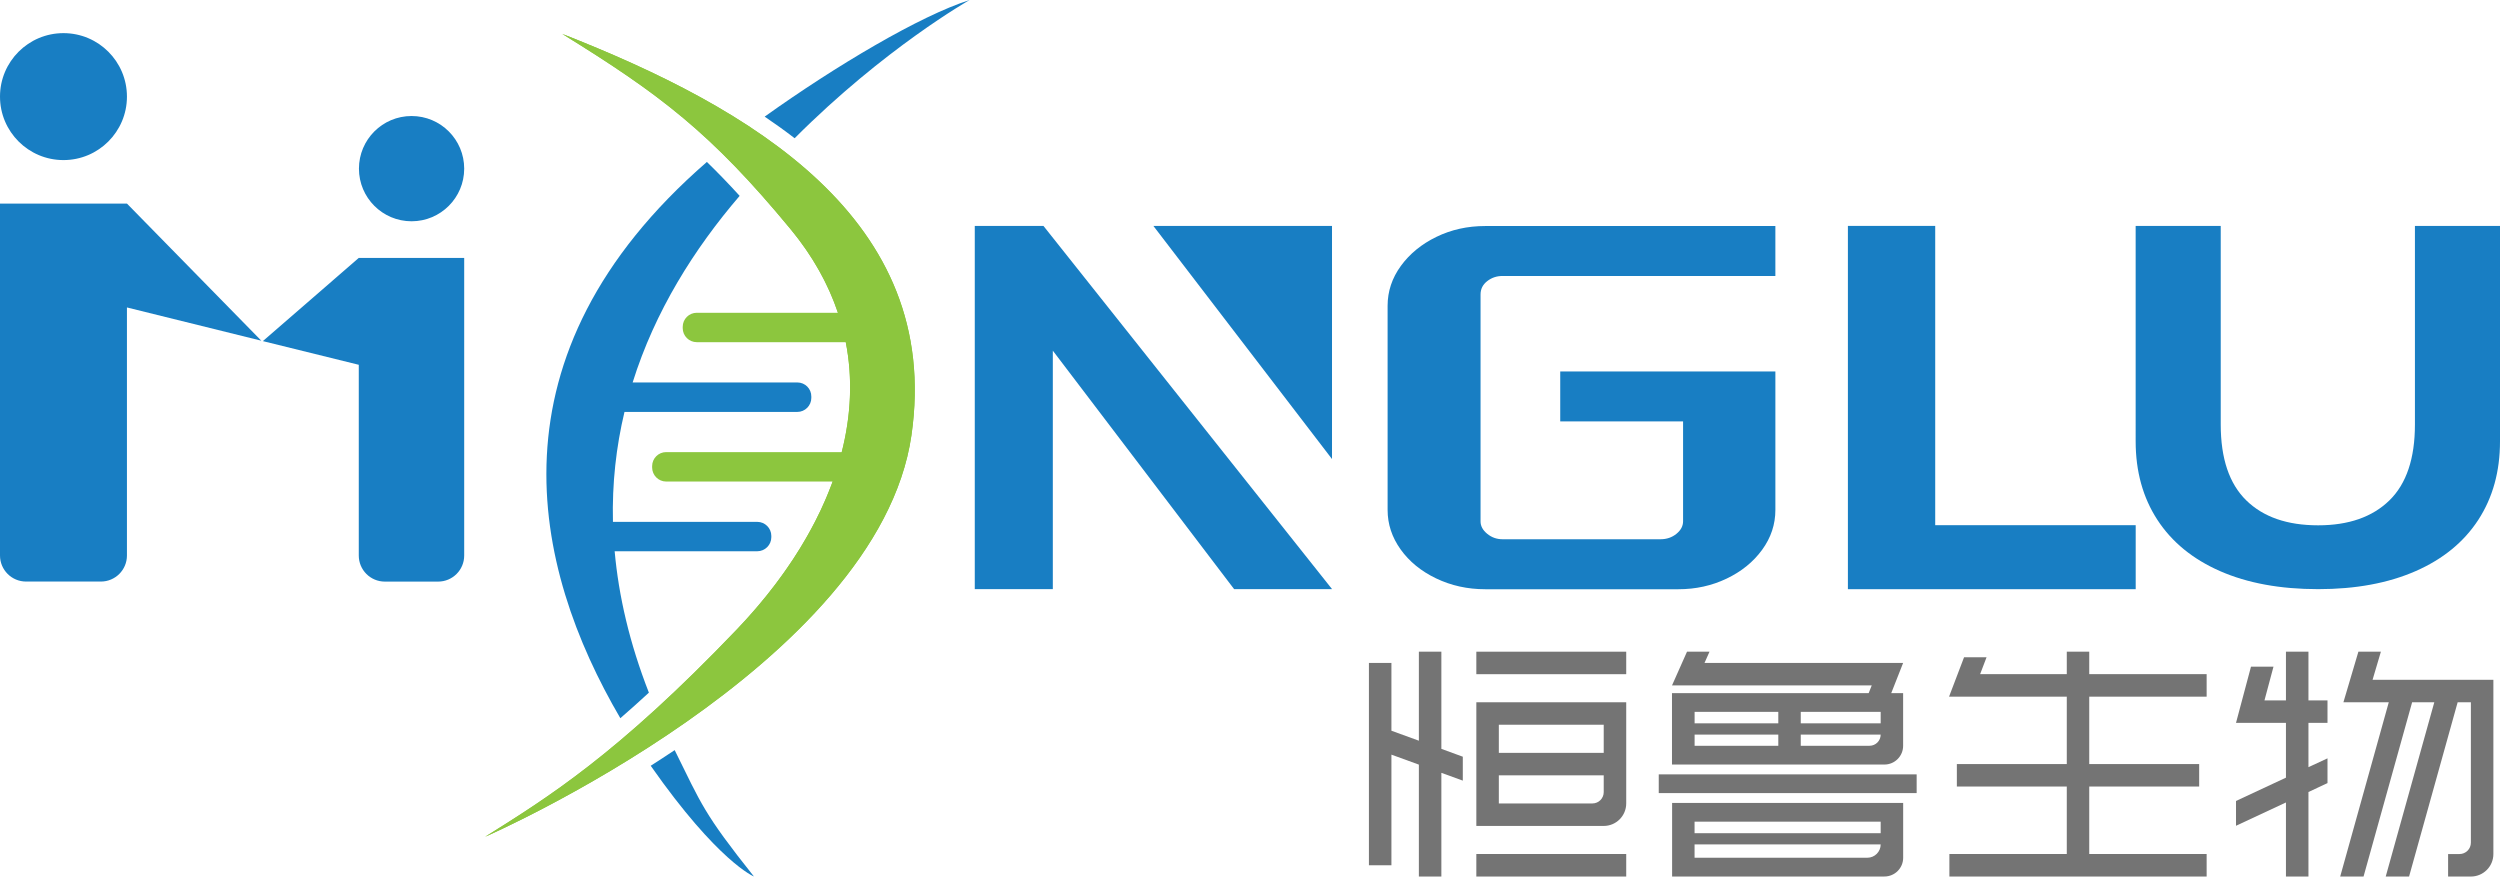
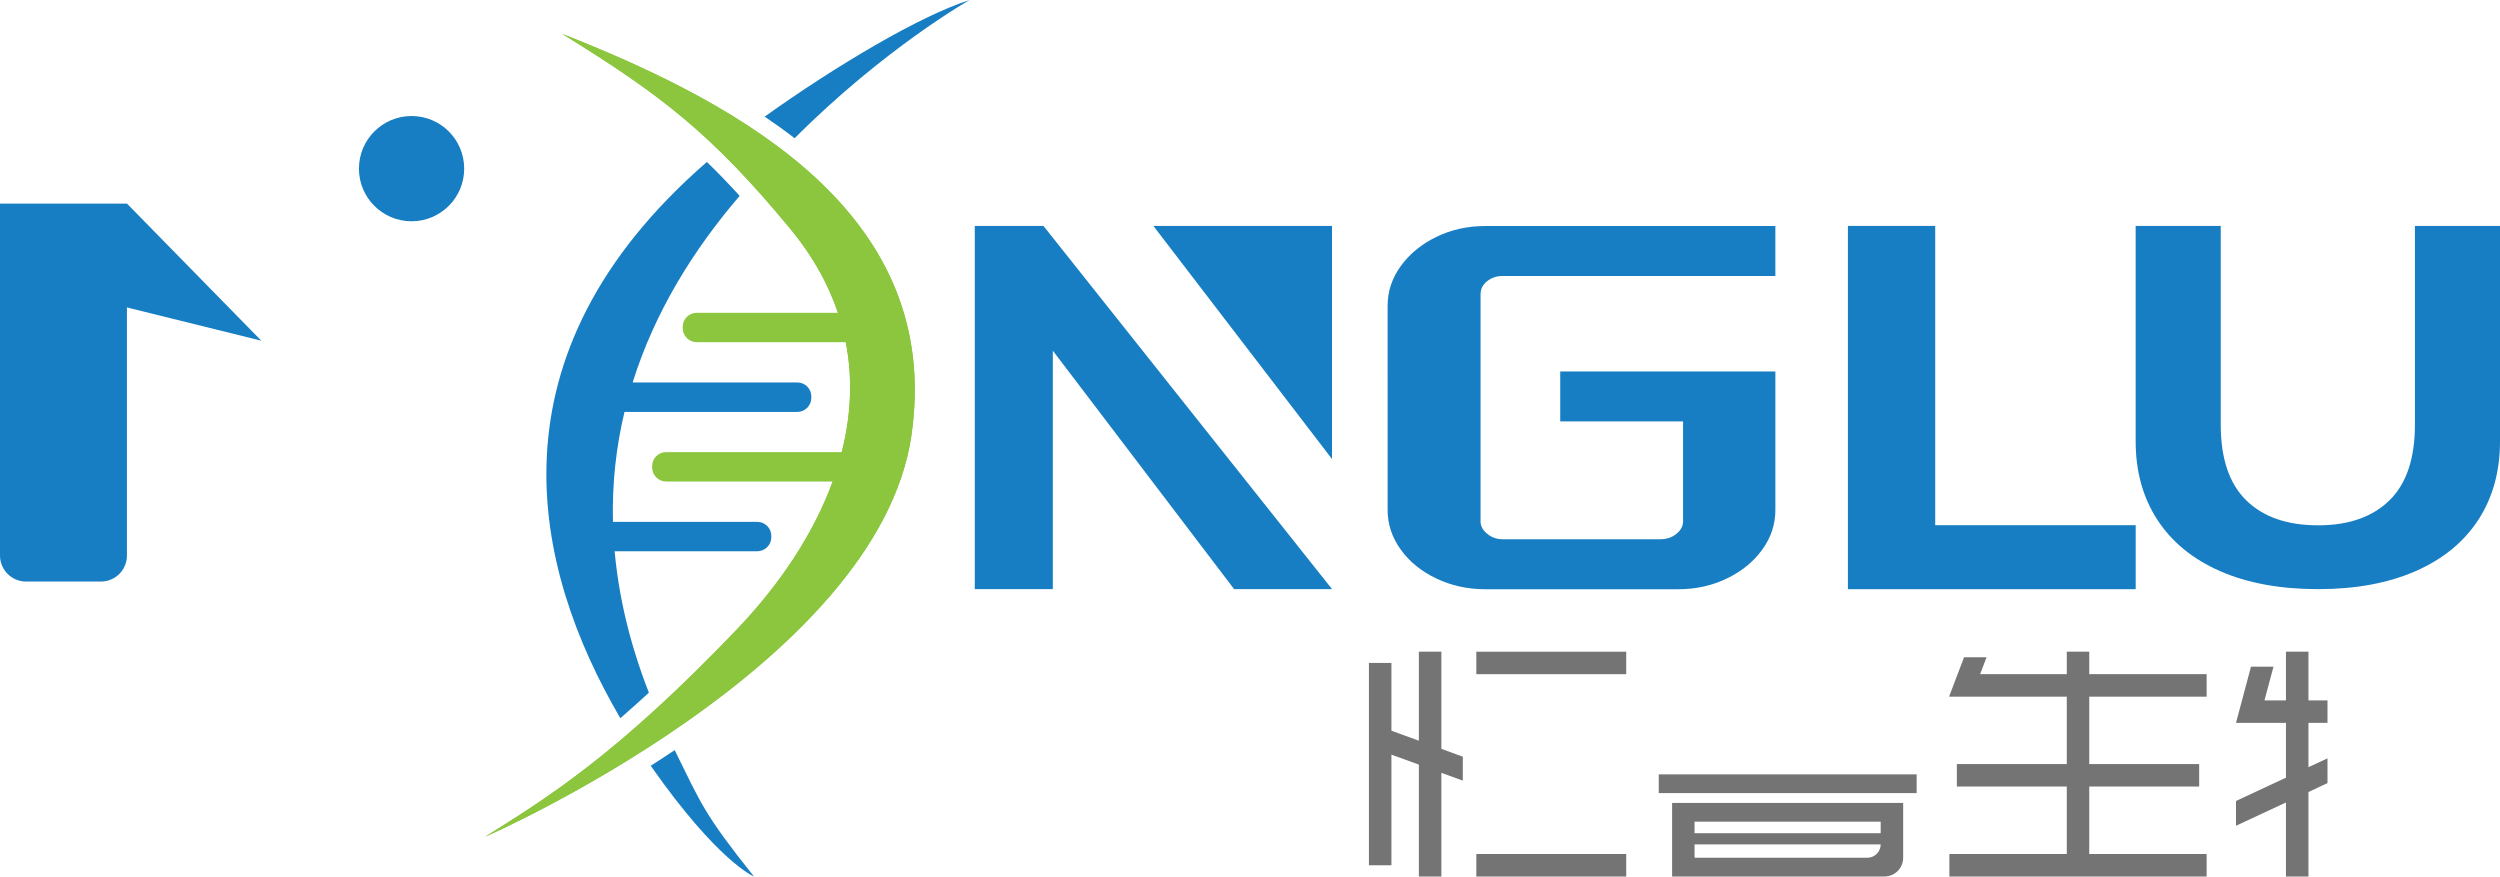
<svg xmlns="http://www.w3.org/2000/svg" version="1.1" id="图层_1" x="0px" y="0px" viewBox="0 0 615.63 215.85" style="enable-background:new 0 0 615.63 215.85;" xml:space="preserve">
  <style type="text/css">
	.st0{fill:#747474;}
	.st1{fill:#187EC3;}
	.st2{fill:#8CC63E;}
</style>
  <g>
-     <path class="st0" d="M437.9,188.27h5.54h19.68h0.92c2.55,0,4.61-2.07,4.61-4.61l0,0v-2.76v-2.77v-2.83v-4.61h-2.93l2.93-7.44h-5.54   h-43.37l1.23-2.77h-5.54l-3.69,8.3h5.54h43.64l-0.75,1.9h-16.75h-5.54h-20.61h-5.54v4.61v2.83v2.77v2.76v4.61h5.54h20.63V188.27z    M460.36,183.65h-16.92v-2.76h19.68l0,0C463.12,182.42,461.89,183.65,460.36,183.65z M463.12,175.3v2.83h-19.68v-2.83H463.12z    M417.3,175.3h20.61v2.83H417.3V175.3z M417.3,180.89h20.61v2.76H417.3V180.89z" />
    <path class="st0" d="M411.76,199.23v3.11v2.83v2.77v3.29v4.61h5.54h45.83h0.92c2.55,0,4.61-2.07,4.61-4.61l0,0v-3.29v-2.77v-2.83   v-3.11v-1.5h-56.9L411.76,199.23L411.76,199.23z M459.83,211.22h-42.54v-3.29h45.83l0,0C463.12,209.75,461.65,211.22,459.83,211.22   z M463.12,205.17h-45.83v-2.83h45.83V205.17z" />
    <rect x="408.47" y="190.69" class="st0" width="63.51" height="4.61" />
-     <path class="st0" d="M369.09,172.93h-5.54v5.54v6.92v5.54v6.92v5.54h5.54h25.83l0,0c3.06,0,5.54-2.48,5.54-5.54l0,0v-6.92v-5.54   v-6.92v-5.54h-5.54H369.09z M392.14,197.85h-23.05v-6.92h25.83v4.14C394.92,196.6,393.67,197.85,392.14,197.85z M394.92,185.39   h-25.83v-6.92h25.83V185.39z" />
    <rect x="363.55" y="210.3" class="st0" width="36.91" height="5.54" />
    <rect x="363.55" y="160.48" class="st0" width="36.91" height="5.54" />
    <polygon class="st0" points="354.94,160.48 349.4,160.48 349.4,182.4 342.64,179.94 342.64,163.25 337.1,163.25 337.1,213.07    342.64,213.07 342.64,185.83 349.4,188.29 349.4,215.84 354.94,215.84 354.94,190.31 360.22,192.23 360.22,186.34 354.94,184.41     " />
-     <path class="st0" d="M608.44,167.4h-24.19l2.05-6.92h-5.54l-3.69,12.46h5.54h5.63l-11.96,42.9h5.75l11.96-42.9h5.46l-11.96,42.9   h5.75l11.96-42.9h3.26v34.57c0,1.55-1.26,2.8-2.8,2.8h-2.81v5.54h5.61l0,0c3.06,0,5.54-2.48,5.54-5.54l0,0v-37.37v-5.54   L608.44,167.4L608.44,167.4z" />
    <polygon class="st0" points="568.46,160.48 562.92,160.48 562.92,172.47 557.63,172.47 559.85,164.17 554.31,164.17 550.62,178.01    556.16,178.01 562.92,178.01 562.92,191.5 550.62,197.24 550.62,203.35 562.92,197.61 562.92,215.84 568.46,215.84 568.46,195.03    573.15,192.84 573.15,186.74 568.46,188.92 568.46,178.01 573.15,178.01 573.15,172.47 568.46,172.47  " />
    <polygon class="st0" points="514.48,160.48 508.95,160.48 508.95,166.01 487.61,166.01 489.19,161.86 483.65,161.86 479.96,171.55    480.04,171.55 485.5,171.55 508.95,171.55 508.95,188.16 481.88,188.16 481.88,193.69 508.95,193.69 508.95,210.3 480.04,210.3    480.04,215.84 508.95,215.84 514.48,215.84 543.39,215.84 543.39,210.3 514.48,210.3 514.48,193.69 541.55,193.69 541.55,188.16    514.48,188.16 514.48,171.55 543.39,171.55 543.39,166.01 514.48,166.01  " />
  </g>
  <g>
    <g>
      <path class="st1" d="M455.05,55.63h21.5v73.7h49.37v15.76h-70.87V55.63z" />
      <polygon class="st1" points="284.02,55.63 328.01,55.63 328.01,113.04   " />
      <path class="st1" d="M256.95,55.63l71.07,89.44H303.9l-44.64-58.72v58.72h-19.22V55.63L256.95,55.63L256.95,55.63z" />
      <path class="st1" d="M594.68,55.63h20.95v53.06c0,7.4-1.78,13.84-5.34,19.32c-3.57,5.48-8.72,9.69-15.46,12.64    c-6.74,2.95-14.74,4.43-23.98,4.43c-9.34,0-17.39-1.48-24.13-4.43s-11.9-7.17-15.46-12.64c-3.56-5.47-5.35-11.91-5.35-19.32V55.63    h20.95v48.92c0,8.35,2.1,14.57,6.29,18.67c4.19,4.1,10.09,6.14,17.7,6.14c7.51,0,13.36-2.05,17.55-6.14    c4.19-4.09,6.28-10.32,6.28-18.67V55.63z" />
      <path class="st1" d="M366.23,131.45c1.09,0.89,2.34,1.34,3.76,1.34h38.92c1.52,0,2.83-0.45,3.92-1.34    c1.09-0.89,1.63-1.92,1.63-3.08v-24.6h-30.25v-12.3h52.98v34.1c0,3.57-1.09,6.84-3.27,9.83s-5.1,5.35-8.75,7.09    c-3.65,1.74-7.6,2.61-11.85,2.61h-47.58c-4.36,0-8.39-0.89-12.1-2.67c-3.71-1.78-6.62-4.17-8.75-7.15    c-2.13-2.99-3.19-6.22-3.19-9.69V75.31c0-3.56,1.09-6.84,3.27-9.83s5.09-5.37,8.75-7.15c3.65-1.78,7.66-2.67,12.02-2.67h71.45    v12.3h-67.2c-1.42,0-2.67,0.42-3.76,1.27c-1.09,0.85-1.64,1.94-1.64,3.28v55.89C364.59,129.53,365.13,130.55,366.23,131.45z" />
    </g>
  </g>
  <path class="st2" d="M119.46,206.06c0,0,96.8-42.23,104.98-98.86c7.7-53.3-39.64-80.69-86.01-98.86  c24.12,14.89,36.68,24.39,56.23,48.06c26.14,31.66,14.71,69.41-13.28,98.68C151.95,185.85,134.82,196.42,119.46,206.06z" />
  <path class="st2" d="M138.43,8.34c24.12,14.89,36.68,24.39,56.23,48.07c5.49,6.65,9.3,13.56,11.67,20.61h-34.75  c-1.91,0-3.46,1.55-3.46,3.46v0.32c0,1.91,1.55,3.46,3.46,3.46h36.69c1.76,8.98,1.28,18.09-1,27.07h-43.22  c-1.91,0-3.46,1.55-3.46,3.46v0.32c0,1.91,1.55,3.47,3.46,3.47h40.99c-4.69,12.86-12.96,25.29-23.66,36.49  c-29.42,30.77-46.55,41.34-61.91,50.98c0,0,96.8-42.23,104.98-98.86C232.14,53.89,184.8,26.51,138.43,8.34z" />
  <path class="st1" d="M160.24,188.57c16.59,23.69,25.42,27.27,25.42,27.27c-12.4-15.56-12.93-17.81-19.52-31.12  C164.15,186.05,162.18,187.33,160.24,188.57z" />
  <path class="st1" d="M196.34,94.18h-40.55c5.49-17.54,15.13-32.87,26.35-45.95c-2.75-3.02-5.41-5.77-8.07-8.35  c-54.87,47.67-43.12,99.7-21.31,136.98c2.25-1.95,4.59-4.04,7.03-6.29c-4.77-12.21-7.44-23.82-8.43-34.82h35.11  c1.91,0,3.47-1.55,3.47-3.46v-0.32c0-1.91-1.55-3.46-3.47-3.46h-35.53c-0.23-9.51,0.8-18.54,2.84-27.07h42.55  c1.91,0,3.46-1.55,3.46-3.46v-0.32C199.81,95.73,198.26,94.18,196.34,94.18z" />
  <path class="st1" d="M188.3,28.72c2.59,1.75,5.05,3.52,7.38,5.32C217.81,11.86,238.77,0,238.77,0  C226.53,3.9,205.77,16.24,188.3,28.72z" />
-   <path class="st1" d="M64.73,84l23.62,5.83v46.97c0,3.55,2.87,6.42,6.42,6.42h13.12c3.55,0,6.42-2.87,6.42-6.42V63.51H88.35l0,0  L64.73,84z" />
  <path class="st1" d="M64.35,83.9L31.26,50.13l0,0H0v86.66c0,3.55,2.87,6.42,6.42,6.42h18.42c3.55,0,6.42-2.87,6.42-6.42V75.71  L64.35,83.9z" />
-   <path class="st1" d="M15.63,8.16L15.63,8.16C7,8.16,0,15.16,0,23.79l0,0c0,8.63,7,15.63,15.63,15.63l0,0c8.63,0,15.63-7,15.63-15.63  l0,0C31.26,15.16,24.26,8.16,15.63,8.16z" />
  <path class="st1" d="M88.39,41.53L88.39,41.53c0,7.16,5.8,12.96,12.96,12.96l0,0c7.16,0,12.96-5.8,12.96-12.96l0,0  c0-7.16-5.8-12.96-12.96-12.96l0,0C94.19,28.57,88.39,34.37,88.39,41.53z" />
</svg>